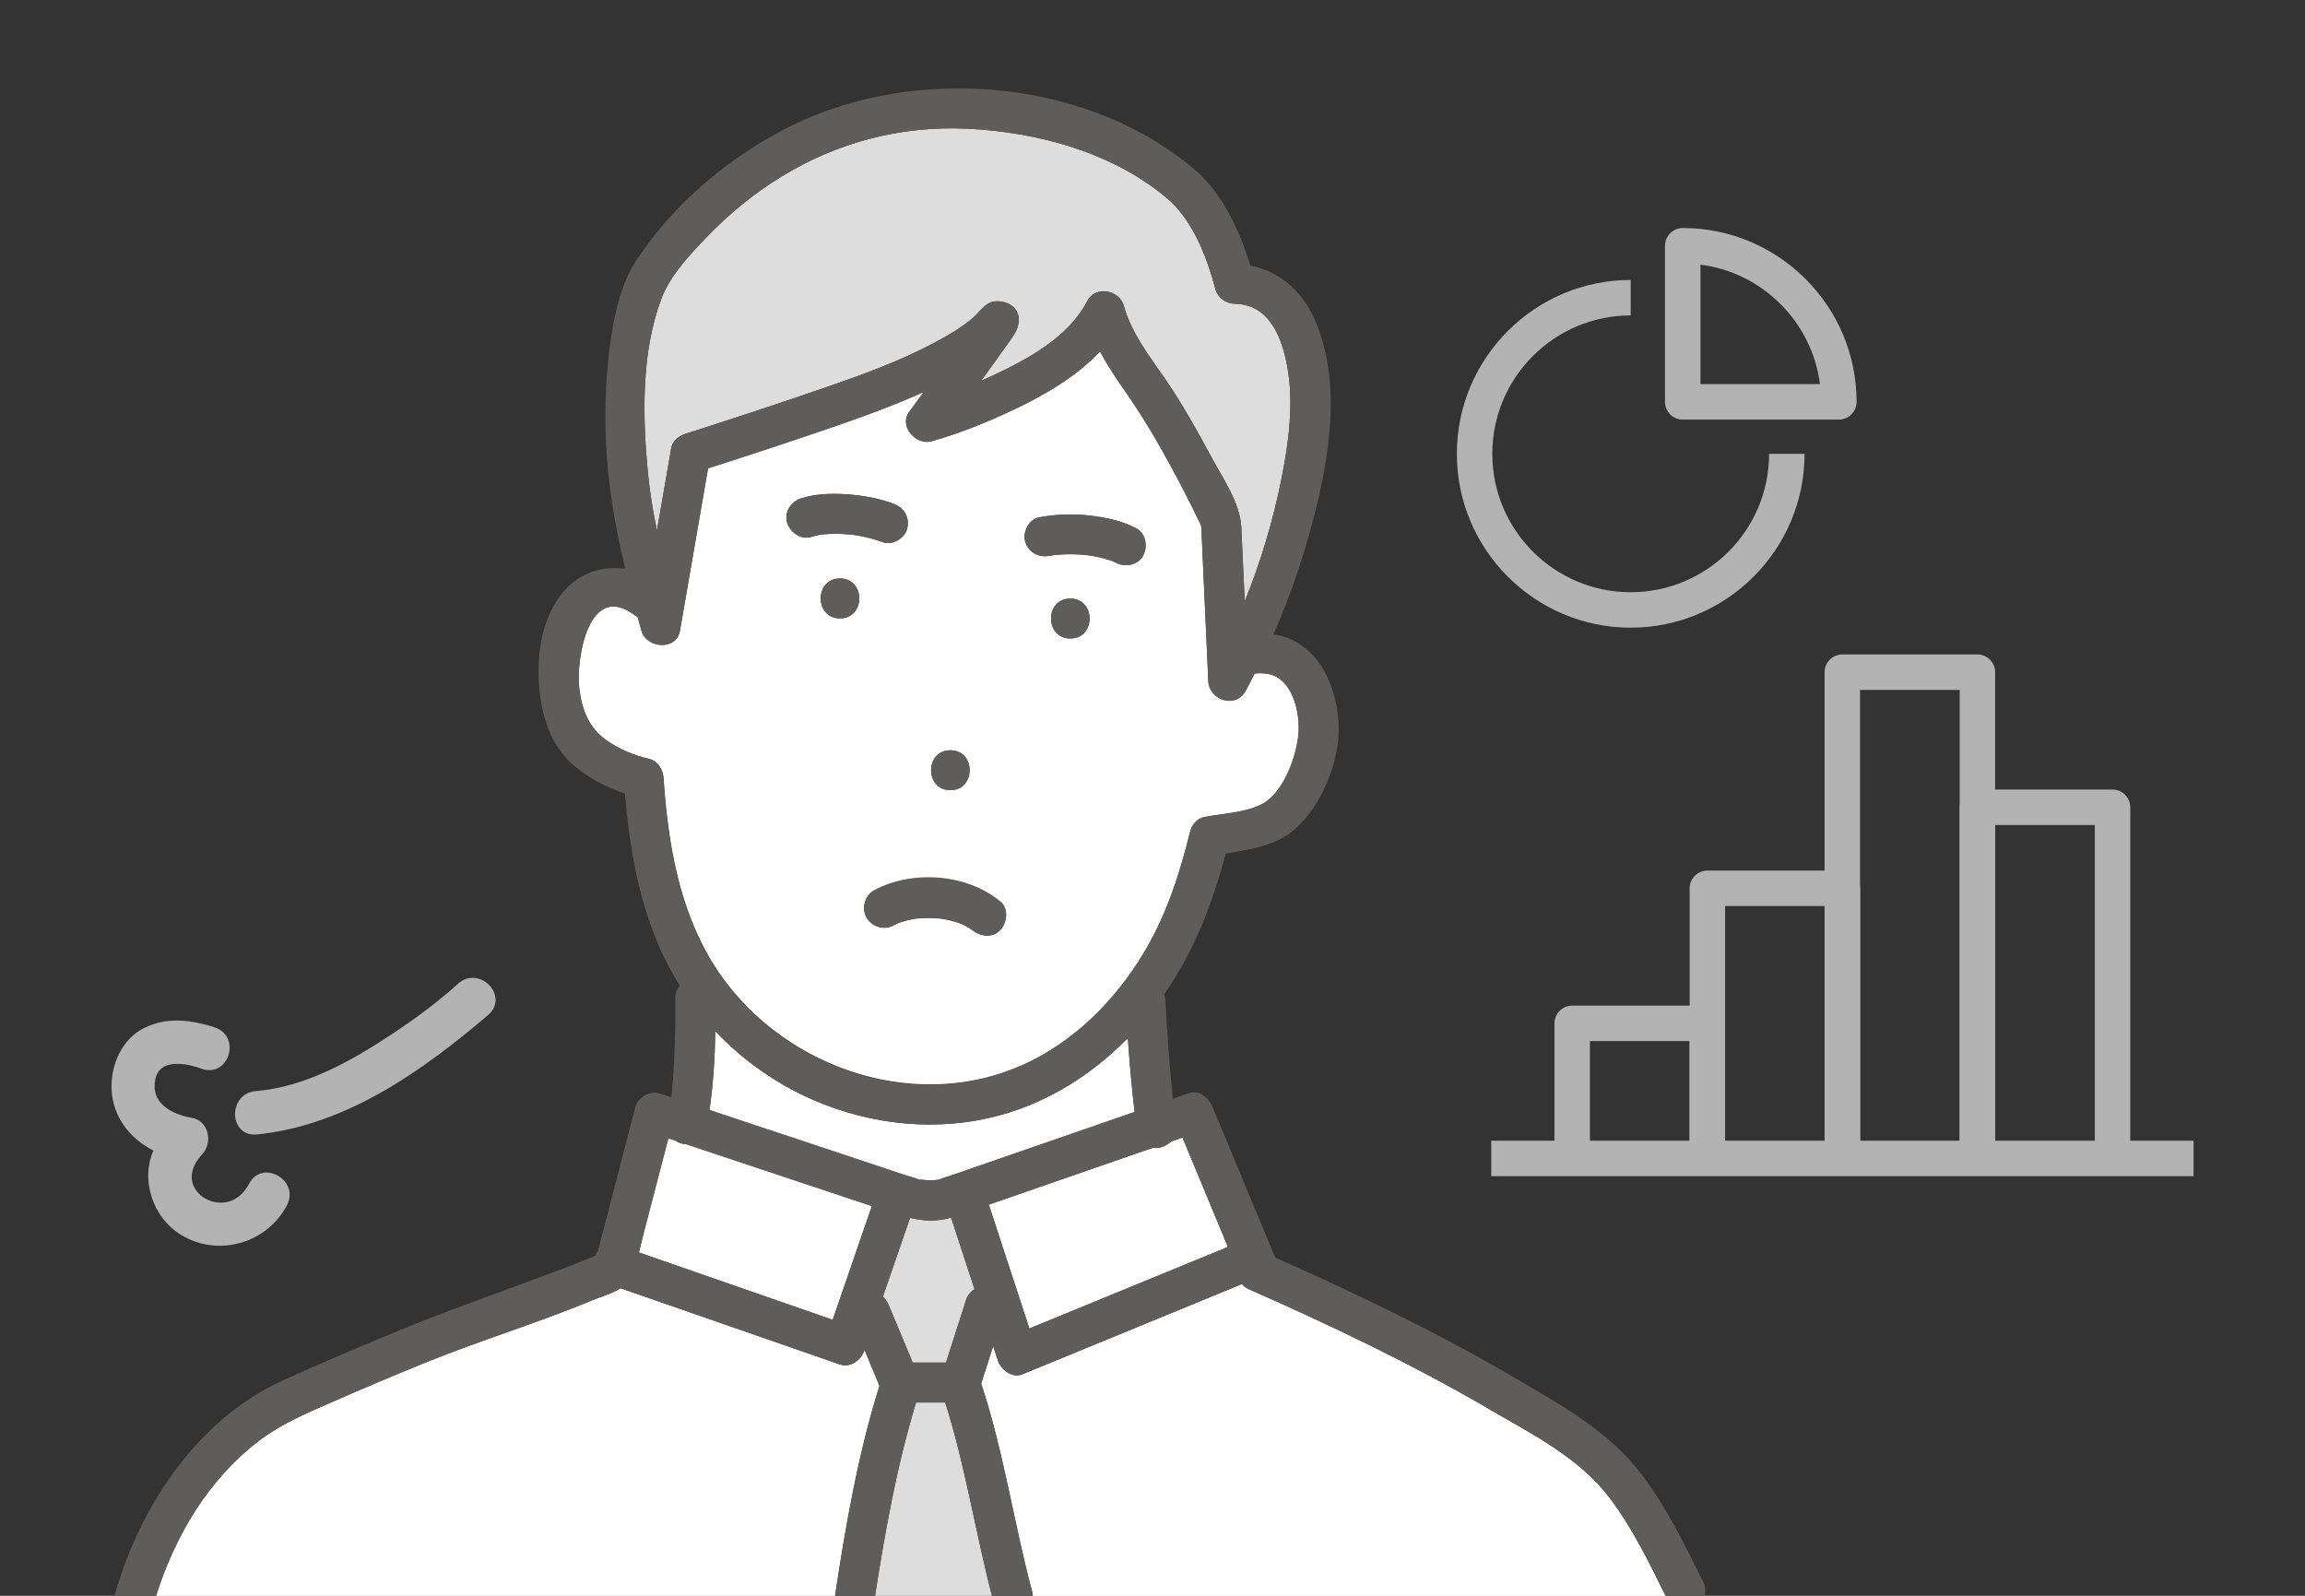
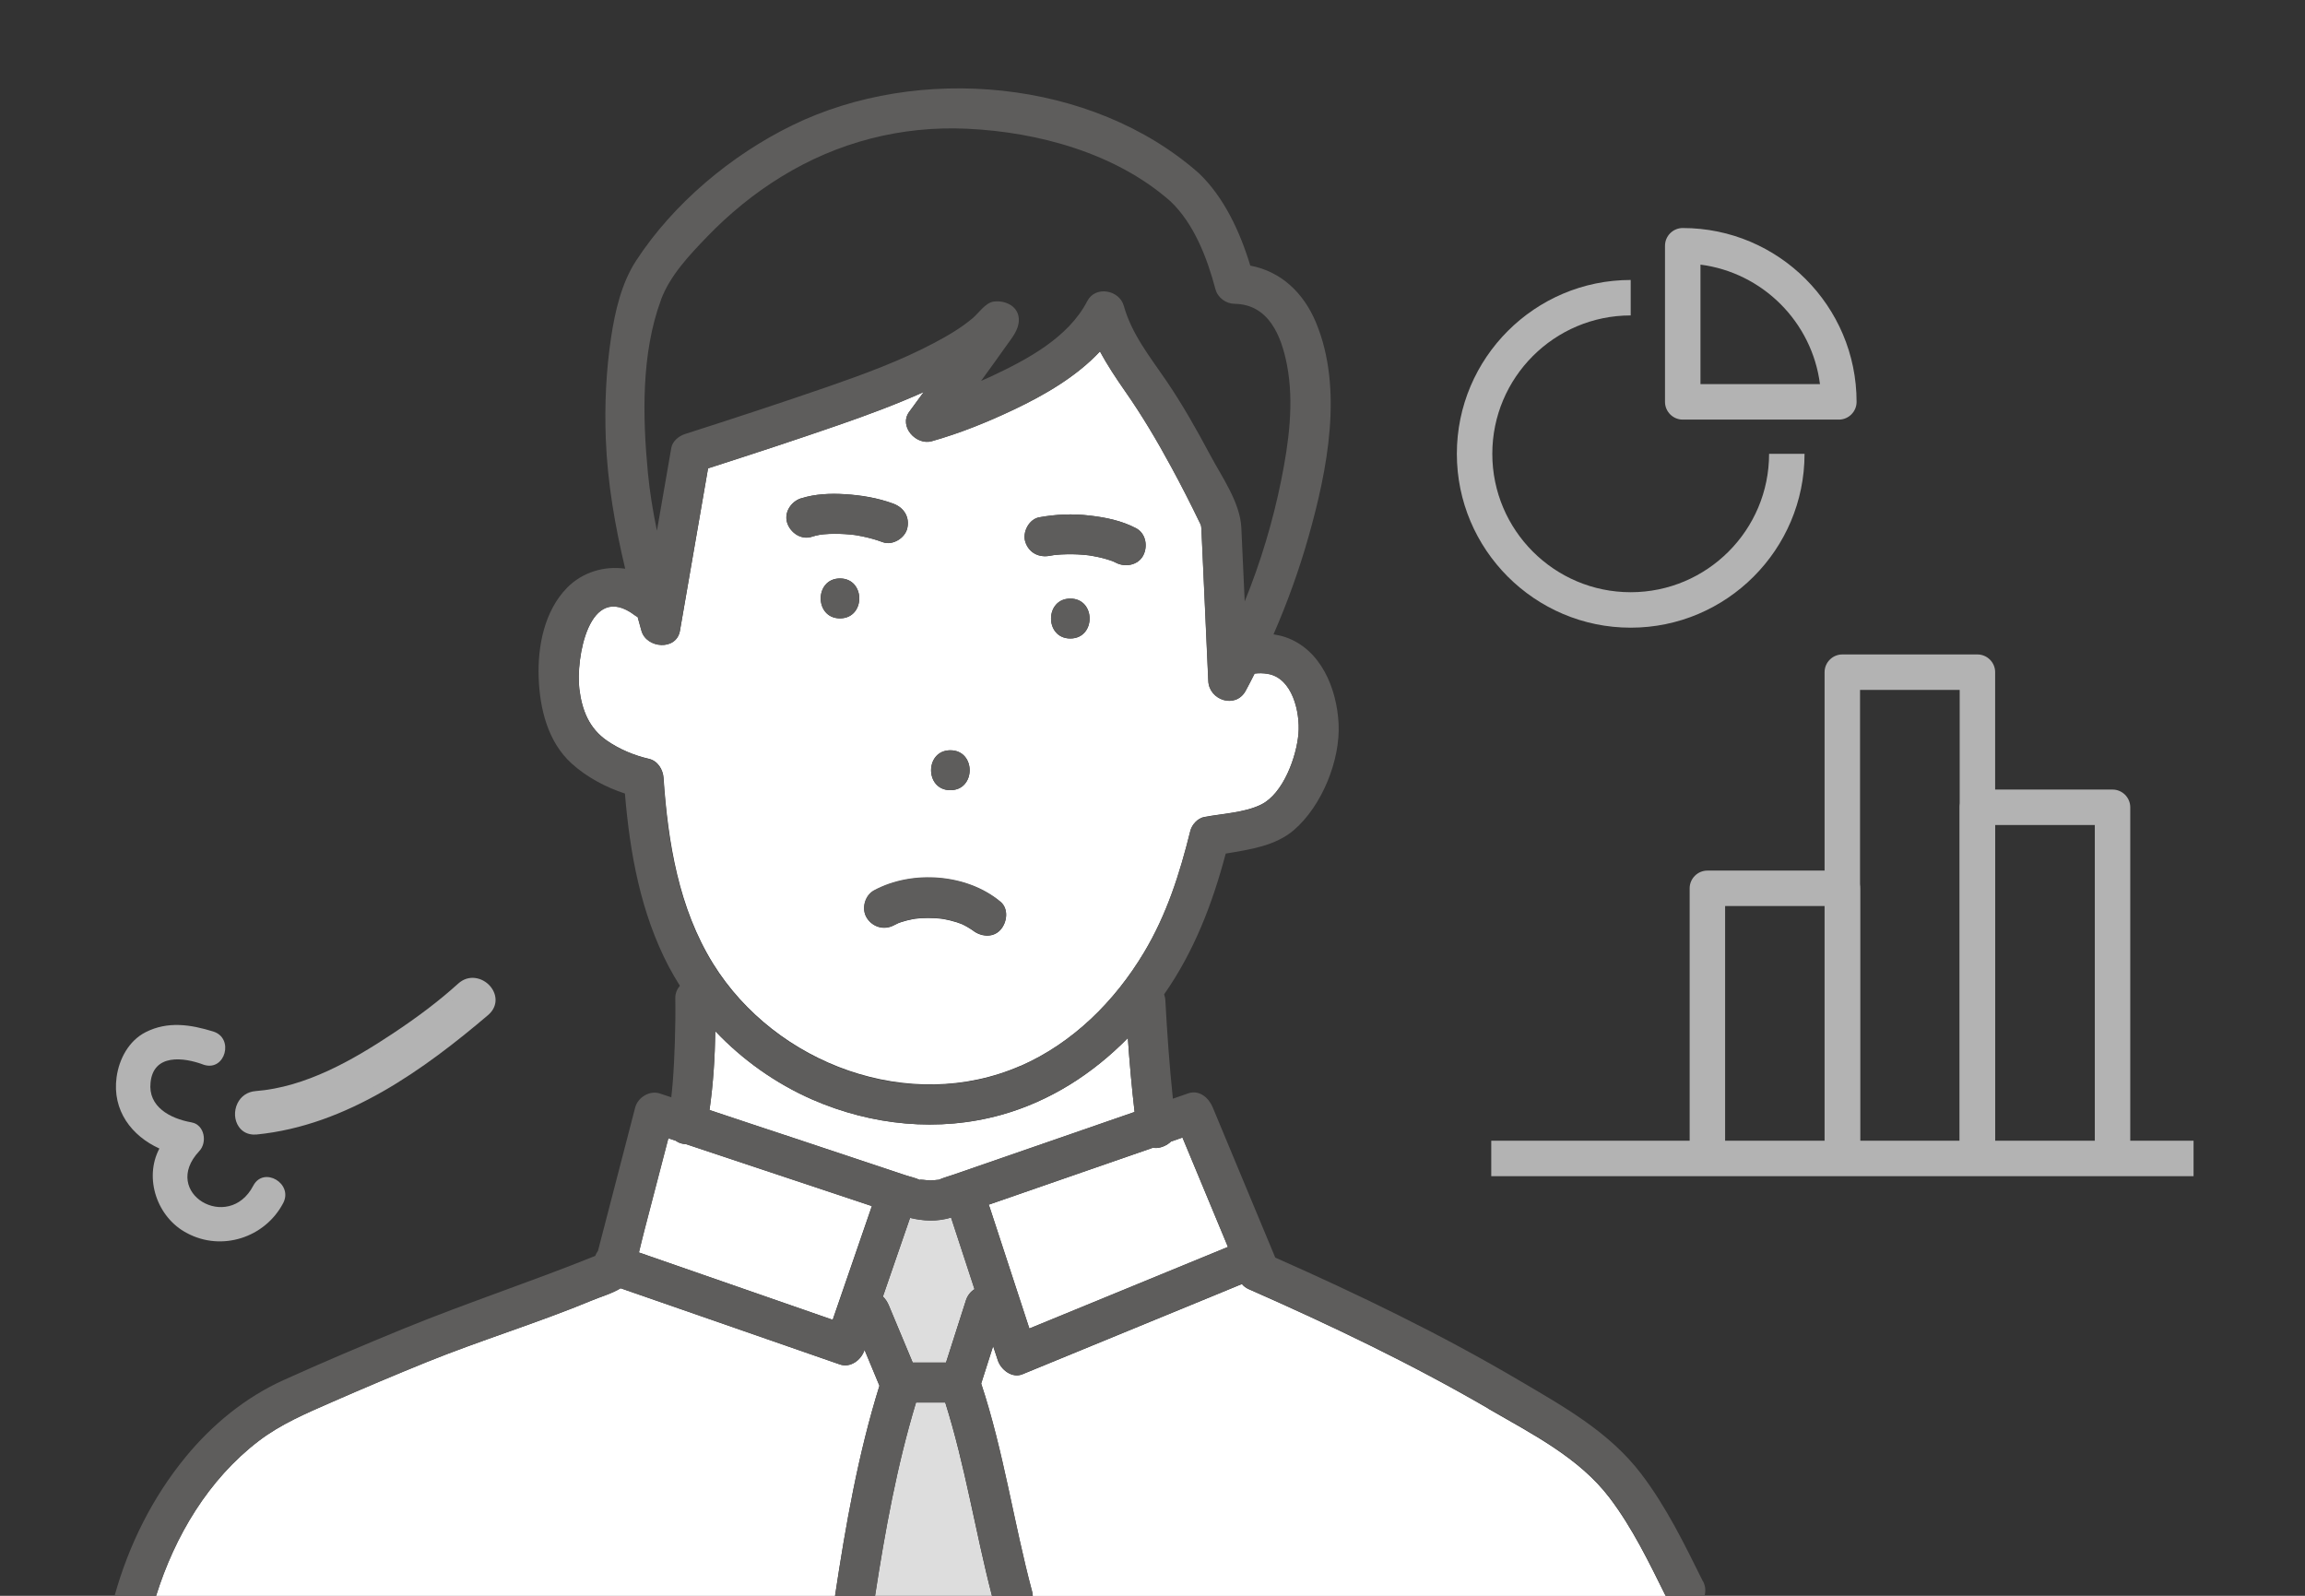
<svg xmlns="http://www.w3.org/2000/svg" id="b" viewBox="0 0 260 180">
  <rect x="0" y="0" width="260" height="180" fill="#333333" stroke="none" />
  <g id="c">
    <path d="M123.02,62.68s-.08,0-.13-.01c.05,0,.1.01.13.01Z" fill="#ddd" stroke-width="0" />
    <path d="M110.53,35.29c.03-.08.02-.09,0,0h0Z" fill="#ddd" stroke-width="0" />
-     <path d="M113.97,38.04c.22-.17.26-.27,0,0h0Z" fill="#ddd" stroke-width="0" />
    <path d="M132.09,128.76c-.45.43-1.08.71-1.65.73-.14,0-.26,0-.39-.03-2.68.93-5.37,1.86-8.05,2.79-3.5,1.21-7,2.42-10.49,3.64.04.09.09.17.12.27,1.5,4.56,2.99,9.13,4.48,13.69.37-.15.74-.3,1.1-.45,7.1-2.92,14.2-5.83,21.3-8.75-1.71-4.11-3.42-8.23-5.13-12.34-.43.15-.86.3-1.29.45Z" fill="#fff" stroke-width="0" />
-     <path d="M74.1,59.85c.54-3.11,1.08-6.22,1.62-9.34.13-.77.87-1.35,1.57-1.57,5.37-1.72,10.73-3.47,16.06-5.32,4.11-1.42,8.23-2.92,12.08-4.98,1.51-.81,3.02-1.68,4.32-2.79.63-.54,1.41-1.71,2.32-1.84,1.36-.19,2.92.55,2.85,2.17-.05,1.08-.79,1.93-1.38,2.77-.91,1.29-1.83,2.57-2.76,3.84-.04.05-.08.1-.11.16.36-.16.72-.31,1.08-.48,4.08-1.9,8.75-4.37,10.9-8.53.91-1.76,3.61-1.25,4.11.54.89,3.18,2.92,5.71,4.75,8.39,1.85,2.71,3.47,5.58,5.01,8.47,1.3,2.44,3.37,5.33,3.5,8.18.13,2.77.25,5.54.38,8.31,1.8-4.42,3.18-9.04,4.11-13.63.85-4.19,1.48-8.78.66-13.04-.63-3.28-2.06-6.84-5.9-6.9-.98-.02-1.91-.68-2.17-1.65-.93-3.5-2.41-7.39-5.08-9.92-6.15-5.42-14.9-7.81-22.95-8.18-7.45-.34-14.59,1.52-20.95,5.42-3.07,1.89-5.86,4.17-8.37,6.77-2,2.08-4.19,4.37-5.2,7.12-2.23,6.04-2.07,13.16-1.47,19.47.21,2.19.57,4.37,1.02,6.54Z" fill="#ddd" stroke-width="0" />
    <path d="M73.03,141.61c6.96,2.42,13.93,4.84,20.89,7.26,1.47-4.28,2.95-8.55,4.42-12.83-6.99-2.33-13.99-4.66-20.98-6.99-.15,0-.3-.02-.44-.06-.27-.06-.5-.18-.7-.32-.28-.09-.56-.19-.84-.28-.9,3.47-1.8,6.94-2.71,10.41-.21.82-.4,1.64-.61,2.47.32.11.64.22.96.33Z" fill="#fff" stroke-width="0" />
    <path d="M86.81,127.46c5.11,1.7,10.22,3.4,15.32,5.1.53.18,1.17.3,1.68.56-.35-.15.78.03,1.15.03.46,0,1.06-.13.86-.05.03,0,.05-.02.08-.03.59-.25,1.23-.43,1.83-.63,6.75-2.34,13.5-4.68,20.25-7.01-.32-2.77-.57-5.55-.76-8.34-3.95,4.02-8.76,7.12-14.26,8.66-7.09,1.98-14.65,1.2-21.35-1.73-4.1-1.8-7.84-4.45-10.93-7.71-.04,2.98-.23,5.96-.65,8.9,2.26.75,4.52,1.51,6.78,2.26Z" fill="#fff" stroke-width="0" />
    <path d="M115.1,120.24c5.92-2.59,10.65-7.31,13.94-12.8,2.58-4.3,4.04-8.9,5.23-13.72.18-.71.83-1.43,1.57-1.57,2.02-.38,4.57-.49,6.41-1.4,2.52-1.24,4.01-5.43,4.22-8.02.19-2.38-.67-6.27-3.47-6.73-.53-.09-1.01-.09-1.48-.03-.35.66-.67,1.34-1.03,1.98-1.14,2.01-4.09,1.03-4.19-1.14-.26-5.73-.52-11.46-.78-17.19,0-.08-.02-.21-.04-.34-.03-.07-.06-.15-.09-.22-1.05-2.18-2.15-4.34-3.31-6.47-1.58-2.9-3.26-5.74-5.15-8.45-1.03-1.48-2.02-2.95-2.85-4.51-2.66,2.85-6.28,4.93-9.69,6.55-2.99,1.42-6.11,2.68-9.29,3.58-1.76.5-3.74-1.67-2.54-3.31.55-.74,1.09-1.49,1.64-2.24-3.15,1.41-6.39,2.62-9.65,3.74-4.87,1.69-9.77,3.29-14.68,4.87-1.06,6.11-2.11,12.22-3.17,18.32-.39,2.28-3.78,2-4.34,0-.15-.52-.29-1.04-.43-1.55-.1-.06-.2-.11-.31-.19-5.23-3.97-6.68,4.98-6.27,8.29.29,2.39,1.09,4.46,3.13,5.86,1.41.97,3.05,1.66,4.72,2.04,1,.23,1.59,1.21,1.65,2.17.5,7.25,1.7,14.66,5.59,20.94,7.05,11.36,22.19,16.97,34.67,11.52ZM120.73,72.02c-2.9,0-2.9-4.5,0-4.5s2.9,4.5,0,4.5ZM117.23,58.35c1.87-.34,3.76-.42,5.65-.2,1.83.21,3.61.57,5.26,1.43,1.11.58,1.35,2.04.81,3.08-.59,1.11-2.04,1.35-3.08.81-.1-.05-.21-.1-.32-.15-.03-.01-.07-.03-.1-.04-.33-.12-.67-.22-1-.31-.35-.09-.7-.17-1.05-.23-.17-.03-.35-.06-.52-.09-.05,0-.1-.01-.14-.02-.8-.09-1.61-.13-2.42-.11-.41,0-.83.03-1.24.07-.08,0-.16.02-.25.03-.14.02-.27.04-.41.07-1.24.23-2.36-.33-2.77-1.57-.35-1.08.41-2.56,1.57-2.77ZM94.75,69.75c-2.9,0-2.9-4.5,0-4.5s2.9,4.5,0,4.5ZM107.2,84.63c2.9,0,2.9,4.5,0,4.5s-2.9-4.5,0-4.5ZM112.84,101.72c.97.8.76,2.35,0,3.18-.87.95-2.28.75-3.18,0,0,0,0,0-.01,0-.08-.05-.15-.1-.23-.15-.21-.13-.42-.26-.64-.37-.09-.05-.18-.09-.27-.13,0,0-.01,0-.02-.01-.2-.07-.39-.15-.58-.21-.48-.15-.96-.27-1.46-.36-.07-.01-.17-.02-.25-.03-.03,0-.06,0-.09-.02-.22-.02-.44-.04-.66-.05-.51-.03-1.01-.03-1.52,0-.23.01-.45.04-.68.06-.11.02-.23.04-.34.06-.43.08-.86.19-1.28.33-.09.03-.19.07-.28.1-.16.09-.35.16-.49.24-1.11.6-2.4.25-3.08-.81-.64-1-.23-2.52.81-3.08,4.31-2.32,10.48-1.88,14.26,1.27ZM90.37,56.21c1.56-.5,3.3-.57,4.92-.47,1.85.11,3.74.42,5.48,1.07,1.18.44,1.86,1.49,1.57,2.77-.25,1.12-1.66,1.98-2.77,1.57-.76-.28-1.54-.5-2.34-.66-.22-.04-.43-.08-.65-.12-.06-.01-.13-.02-.19-.03-.37-.04-.73-.08-1.1-.1-.78-.05-1.56-.05-2.34.02-.05,0-.18.02-.28.03-.08.01-.17.03-.21.03-.3.06-.6.13-.9.22-1.2.38-2.4-.45-2.77-1.57-.38-1.19.45-2.41,1.57-2.77Z" fill="#fff" stroke-width="0" />
    <path d="M101.26,104.13c-.08.03-.07.02,0,0h0Z" fill="#ddd" stroke-width="0" />
-     <path d="M122.85,62.65c-.2-.03-.11-.02,0,0,0,0,0,0,0,0Z" fill="#ddd" stroke-width="0" />
    <path d="M106.18,103.61s-.03,0-.05,0c.02,0,.05.01.08.02.11.01.19,0-.02-.01Z" fill="#ddd" stroke-width="0" />
    <path d="M106.06,103.59s.04,0,.05.01c0,0,0,0,.01,0-.02,0-.05,0-.07-.01Z" fill="#ddd" stroke-width="0" />
    <path d="M107.28,137.33c-1.61.49-3.12.39-4.63.04-1.02,2.96-2.04,5.92-3.06,8.87.29.28.52.63.67,1.01.9,2.15,1.79,4.3,2.69,6.44h3.76c.75-2.33,1.5-4.67,2.24-7,.18-.56.53-1,.98-1.28-.88-2.69-1.76-5.37-2.64-8.06,0,0,0-.02,0-.03Z" fill="#ddd" stroke-width="0" />
    <path d="M97.51,152.26s-.02.04-.02.07c-.38,1.09-1.57,1.99-2.77,1.57-1.11-.39-2.23-.78-3.34-1.16-7.13-2.48-14.25-4.95-21.38-7.43-.99.61-2.26.96-3.23,1.37-6.12,2.54-12.49,4.47-18.65,6.96-3.59,1.45-7.16,2.96-10.71,4.52-2.87,1.26-5.73,2.47-8.24,4.38-5.67,4.34-9.46,10.71-11.57,17.47h76.59c1.2-7.97,2.61-16.01,5.01-23.7-.56-1.35-1.12-2.69-1.68-4.04Z" fill="#fff" stroke-width="0" />
    <path d="M103.32,158.2c-2.15,7.09-3.49,14.47-4.62,21.8h13.19c-1.88-7.25-3.01-14.65-5.27-21.8h-3.3Z" fill="#ddd" stroke-width="0" />
    <path d="M167.89,158.89c-8.71-5.06-17.79-9.4-27.01-13.46-.35-.15-.61-.36-.8-.59-.99.41-1.97.81-2.96,1.22-7.27,2.99-14.53,5.97-21.8,8.96-1.17.48-2.42-.52-2.77-1.57-.18-.54-.35-1.07-.53-1.61-.45,1.41-.9,2.82-1.35,4.23,2.54,7.67,3.66,15.65,5.74,23.44.05.17.07.34.08.51h71.39c-1.89-3.81-3.75-7.67-6.32-11.06-3.46-4.56-8.81-7.23-13.67-10.05Z" fill="#fff" stroke-width="0" />
    <path d="M94.75,65.25c-2.9,0-2.9,4.5,0,4.5s2.9-4.5,0-4.5Z" fill="#5e5d5c" stroke-width="0" />
    <path d="M107.2,89.13c2.9,0,2.9-4.5,0-4.5s-2.9,4.5,0,4.5Z" fill="#5e5d5c" stroke-width="0" />
    <path d="M120.73,67.52c-2.9,0-2.9,4.5,0,4.5s2.9-4.5,0-4.5Z" fill="#5e5d5c" stroke-width="0" />
    <path d="M118.42,62.69c.14-.02.27-.04.41-.07.08,0,.16-.02.25-.03.41-.04.82-.06,1.24-.07.81-.02,1.62.02,2.42.11.05,0,.09.01.14.02.17.03.35.05.52.09.35.06.7.14,1.05.23.34.09.67.19,1,.31.03.01.07.02.1.04.11.05.21.1.32.15,1.04.55,2.49.3,3.08-.81.55-1.04.31-2.5-.81-3.08-1.64-.86-3.43-1.22-5.26-1.43-1.89-.22-3.78-.14-5.65.2-1.16.21-1.92,1.68-1.57,2.77.4,1.25,1.52,1.8,2.77,1.57ZM122.9,62.66s.08.01.13.01c-.03,0-.08,0-.13-.01ZM122.85,62.65s0,0,0,0c-.11-.02-.2-.03,0,0Z" fill="#5e5d5c" stroke-width="0" />
    <path d="M91.56,60.55c.29-.09.59-.17.9-.22.04,0,.13-.02.21-.03.1-.01.23-.03.28-.03.78-.07,1.56-.06,2.34-.02.37.02.74.06,1.1.1.06,0,.13.02.19.03.22.04.44.08.65.12.8.16,1.58.38,2.34.66,1.11.41,2.51-.46,2.77-1.57.29-1.27-.39-2.33-1.57-2.77-1.75-.64-3.63-.95-5.48-1.07-1.62-.1-3.36-.03-4.92.47-1.12.36-1.96,1.58-1.57,2.77.36,1.12,1.57,1.95,2.77,1.57Z" fill="#5e5d5c" stroke-width="0" />
    <path d="M192.09,178.38c-2.08-4.19-4.12-8.4-6.97-12.14-3.61-4.73-8.71-7.56-13.77-10.54-8.86-5.22-18.11-9.69-27.51-13.85,0-.01,0-.02-.01-.04-2.35-5.64-4.69-11.27-7.04-16.91-.44-1.06-1.5-2.01-2.77-1.57-.57.2-1.15.4-1.72.6-.39-3.69-.65-7.4-.85-11.1-.01-.23-.07-.46-.14-.67,3.38-4.83,5.45-10.22,6.95-15.88,2.7-.45,5.61-.86,7.7-2.66,3.15-2.72,5.24-7.87,5.03-12-.2-3.95-1.98-8.35-5.97-9.74-.43-.15-.9-.25-1.37-.33,1.57-3.6,2.91-7.32,3.96-11.05,2.11-7.46,3.94-16.64.83-24.12-1.41-3.38-3.96-5.77-7.41-6.42-1.15-3.8-2.97-7.74-5.82-10.44-12.07-10.63-31.63-12.33-45.84-5.39-6.88,3.36-13.4,8.81-17.61,15.26-1.66,2.54-2.38,5.7-2.83,8.66-.57,3.78-.74,7.61-.6,11.43.19,4.98,1.04,9.85,2.19,14.67-2.35-.35-4.84.39-6.56,2.15-2.55,2.61-3.33,6.59-3.2,10.12.12,3.51,1.03,7.27,3.73,9.71,1.68,1.52,3.81,2.66,6,3.38.56,6.74,1.78,13.48,4.95,19.53.39.74.81,1.45,1.25,2.15-.32.38-.53.86-.52,1.41.03,1.66,0,3.33-.05,4.99-.05,1.51-.12,3.02-.24,4.53-.04.55-.11,1.1-.16,1.65-.43-.14-.86-.29-1.3-.43-1.14-.38-2.47.44-2.77,1.57-1.4,5.39-2.8,10.79-4.2,16.18-.13.17-.23.36-.31.57-7.13,2.88-14.44,5.28-21.57,8.19-4.56,1.87-9.1,3.79-13.59,5.82-4.29,1.94-8.02,5-11.01,8.63-3.79,4.61-6.45,9.98-8.05,15.71h4.69c2.12-6.76,5.9-13.13,11.57-17.47,2.5-1.92,5.37-3.13,8.24-4.38,3.55-1.55,7.12-3.06,10.71-4.52,6.16-2.49,12.53-4.42,18.65-6.96.98-.41,2.24-.76,3.23-1.37,7.13,2.48,14.25,4.95,21.38,7.43,1.11.39,2.23.78,3.34,1.16,1.2.42,2.39-.48,2.77-1.57,0-.02.02-.04.02-.07.56,1.35,1.12,2.69,1.68,4.04-2.4,7.69-3.81,15.73-5.01,23.7h4.52c1.13-7.33,2.47-14.71,4.62-21.8h3.3c2.26,7.15,3.39,14.56,5.27,21.8h4.6c0-.16-.04-.33-.08-.51-2.08-7.79-3.2-15.77-5.74-23.44.45-1.41.9-2.82,1.35-4.23.18.54.35,1.07.53,1.61.34,1.05,1.6,2.05,2.77,1.57,7.27-2.99,14.53-5.97,21.8-8.96.99-.41,1.97-.81,2.96-1.22.19.23.45.44.8.59,9.21,4.06,18.29,8.4,27.01,13.46,4.85,2.82,10.21,5.49,13.67,10.05,2.58,3.4,4.44,7.26,6.32,11.06h4.38c.14-.49.12-1.05-.17-1.62ZM74.55,33.83c1.02-2.75,3.2-5.04,5.2-7.12,2.5-2.59,5.29-4.88,8.37-6.77,6.36-3.91,13.5-5.76,20.95-5.42,8.05.37,16.8,2.76,22.95,8.18,2.67,2.53,4.15,6.41,5.08,9.92.26.97,1.19,1.64,2.17,1.65,3.84.06,5.27,3.62,5.9,6.9.82,4.26.19,8.84-.66,13.04-.93,4.6-2.31,9.21-4.11,13.63-.13-2.77-.25-5.54-.38-8.31-.13-2.85-2.2-5.74-3.5-8.18-1.54-2.89-3.16-5.76-5.01-8.47-1.83-2.68-3.86-5.21-4.75-8.39-.5-1.79-3.2-2.29-4.11-.54-2.15,4.16-6.82,6.62-10.9,8.53-.36.17-.72.32-1.08.48.04-.05.08-.1.11-.16.93-1.28,1.85-2.55,2.76-3.84.59-.84,1.33-1.69,1.38-2.77.08-1.61-1.49-2.36-2.85-2.17-.91.13-1.69,1.3-2.32,1.84-1.31,1.11-2.81,1.99-4.32,2.79-3.85,2.05-7.97,3.55-12.08,4.98-5.33,1.84-10.69,3.6-16.06,5.32-.7.22-1.44.8-1.57,1.57-.54,3.11-1.08,6.22-1.62,9.34-.45-2.17-.81-4.35-1.02-6.54-.6-6.31-.76-13.43,1.47-19.47ZM113.97,38.04c.26-.27.22-.17,0,0h0ZM110.55,35.22s0,.02-.02.07c.01-.05.02-.07.02-.07ZM74.84,87.78c-.07-.96-.65-1.94-1.65-2.17-1.66-.39-3.31-1.08-4.72-2.04-2.04-1.4-2.83-3.48-3.13-5.86-.41-3.31,1.04-12.26,6.27-8.29.1.08.2.13.31.19.14.52.28,1.04.43,1.55.56,2,3.94,2.28,4.34,0,1.06-6.11,2.11-12.22,3.17-18.32,4.91-1.58,9.81-3.18,14.68-4.87,3.25-1.13,6.5-2.33,9.65-3.74-.55.75-1.09,1.49-1.64,2.24-1.2,1.63.78,3.8,2.54,3.31,3.19-.9,6.31-2.16,9.29-3.58,3.41-1.62,7.03-3.7,9.69-6.55.84,1.55,1.82,3.03,2.85,4.51,1.9,2.71,3.58,5.54,5.15,8.45,1.16,2.13,2.26,4.29,3.31,6.47.03.07.06.14.09.22.02.13.04.25.04.34.26,5.73.52,11.46.78,17.19.1,2.16,3.05,3.15,4.19,1.14.37-.64.69-1.32,1.03-1.98.47-.06.95-.06,1.48.03,2.8.46,3.67,4.35,3.47,6.73-.21,2.59-1.7,6.78-4.22,8.02-1.84.91-4.39,1.03-6.41,1.4-.74.14-1.4.86-1.57,1.57-1.2,4.83-2.66,9.42-5.23,13.72-3.29,5.49-8.02,10.21-13.94,12.8-12.48,5.45-27.61-.15-34.67-11.52-3.9-6.28-5.1-13.69-5.59-20.94ZM93.93,148.87c-6.96-2.42-13.93-4.84-20.89-7.26-.32-.11-.64-.22-.96-.33.2-.83.39-1.65.61-2.47.9-3.47,1.8-6.94,2.71-10.41.28.09.56.19.84.28.2.15.43.26.7.32.14.03.29.05.44.06,6.99,2.33,13.99,4.66,20.98,6.99-1.47,4.28-2.95,8.55-4.42,12.83ZM108.95,146.7c-.75,2.33-1.5,4.67-2.24,7h-3.76c-.9-2.15-1.79-4.3-2.69-6.44-.16-.37-.39-.72-.67-1.01,1.02-2.96,2.04-5.92,3.06-8.87,1.51.35,3.02.45,4.63-.04,0,0,0,.02,0,.03.88,2.69,1.76,5.37,2.64,8.06-.45.28-.8.72-.98,1.28ZM107.73,132.44c-.6.21-1.24.38-1.83.63-.02.01-.05.02-.08.03.21-.08-.39.05-.86.05-.38,0-1.5-.18-1.15-.03-.51-.25-1.14-.38-1.68-.56-5.11-1.7-10.22-3.4-15.32-5.1-2.26-.75-4.52-1.51-6.78-2.26.42-2.94.62-5.92.65-8.9,3.09,3.26,6.83,5.92,10.93,7.71,6.7,2.93,14.26,3.72,21.35,1.73,5.5-1.54,10.31-4.64,14.26-8.66.19,2.78.44,5.57.76,8.34-6.75,2.34-13.5,4.68-20.25,7.01ZM117.21,149.4c-.37.15-.74.3-1.1.45-1.49-4.56-2.99-9.13-4.48-13.69-.03-.1-.08-.18-.12-.27,3.5-1.21,7-2.42,10.49-3.64,2.68-.93,5.37-1.86,8.05-2.79.13.02.25.03.39.03.57-.03,1.2-.3,1.65-.73.43-.15.86-.3,1.29-.45,1.71,4.11,3.42,8.23,5.13,12.34-7.1,2.92-14.2,5.83-21.3,8.75Z" fill="#5e5d5c" stroke-width="0" />
    <path d="M106.12,103.61s.06.01.09.02c-.03,0-.05-.01-.08-.02,0,0,0,0-.01,0Z" fill="#5e5d5c" stroke-width="0" />
    <path d="M97.78,103.53c.68,1.05,1.97,1.4,3.08.81.15-.08.34-.15.49-.24.09-.03.19-.07.28-.1.42-.14.85-.25,1.28-.33.11-.02.23-.04.34-.06.23-.02.45-.04.68-.06.51-.03,1.01-.03,1.52,0,.22.01.44.03.66.05-.02,0-.04,0-.05-.01.02,0,.05,0,.07.01.02,0,.03,0,.05,0,.21.02.13.02.02.01.09.01.18.02.25.03.49.09.98.21,1.46.36.2.06.39.14.58.21,0,0,0,0,.02.01.09.05.18.09.27.13.22.11.43.24.64.37.08.05.15.1.23.15,0,0,0,0,.01,0,.9.75,2.31.95,3.18,0,.76-.83.97-2.38,0-3.18-3.78-3.15-9.94-3.6-14.26-1.27-1.04.56-1.45,2.08-.81,3.08ZM101.26,104.13c-.07.02-.08.03,0,0h0Z" fill="#5e5d5c" stroke-width="0" />
    <path d="M52.02,111.32c-2.36,2.14-4.85,3.97-7.51,5.73-4.63,3.06-9.98,6.08-15.62,6.52-2.49.19-2.51,4.1,0,3.9,9.9-.98,18.51-7.13,25.89-13.4,1.86-1.69-.9-4.44-2.76-2.76Z" fill="#b3b3b3" stroke-width="0" />
-     <path d="M28.71,127.98c-.76,0-1.38-.31-1.78-.9-.5-.73-.56-1.75-.15-2.61.39-.82,1.14-1.33,2.06-1.4,5.65-.44,10.95-3.5,15.39-6.44,2.98-1.97,5.35-3.78,7.45-5.68h0c1.19-1.08,2.72-.69,3.56.23.76.83,1.04,2.21-.13,3.27-7.21,6.13-15.95,12.51-26.18,13.52-.08,0-.15,0-.22,0ZM53.32,111.29c-.32,0-.66.12-.97.4h0c-2.14,1.94-4.54,3.78-7.57,5.78-4.55,3.01-9.99,6.15-15.86,6.6-.76.06-1.1.55-1.24.84-.25.52-.22,1.19.07,1.61.23.34.59.49,1.09.46,9.94-.98,18.52-7.26,25.61-13.28.69-.63.46-1.39.05-1.85-.3-.33-.72-.56-1.18-.56Z" fill="#b3b3b3" stroke-width="0" />
+     <path d="M28.71,127.98c-.76,0-1.38-.31-1.78-.9-.5-.73-.56-1.75-.15-2.61.39-.82,1.14-1.33,2.06-1.4,5.65-.44,10.95-3.5,15.39-6.44,2.98-1.97,5.35-3.78,7.45-5.68h0c1.19-1.08,2.72-.69,3.56.23.76.83,1.04,2.21-.13,3.27-7.21,6.13-15.95,12.51-26.18,13.52-.08,0-.15,0-.22,0M53.32,111.29c-.32,0-.66.12-.97.4h0c-2.14,1.94-4.54,3.78-7.57,5.78-4.55,3.01-9.99,6.15-15.86,6.6-.76.06-1.1.55-1.24.84-.25.52-.22,1.19.07,1.61.23.34.59.49,1.09.46,9.94-.98,18.52-7.26,25.61-13.28.69-.63.46-1.39.05-1.85-.3-.33-.72-.56-1.18-.56Z" fill="#b3b3b3" stroke-width="0" />
    <path d="M28.57,133.74c-2.78,5.34-10.5.83-6.11-3.88.95-.97.63-2.99-.86-3.26-2.48-.44-4.9-1.8-4.62-4.47.31-3.29,3.71-2.9,6.03-2.02,2.4.75,3.43-3.02,1.04-3.76-2.56-.79-5.13-1.19-7.63.08-1.9.97-2.99,3.03-3.27,5.08-.51,3.75,1.7,6.62,4.83,8.04-1.78,3.36-.24,7.8,3.11,9.54,3.91,2.1,8.8.52,10.85-3.38,1.17-2.22-2.2-4.19-3.37-1.97Z" fill="#b3b3b3" stroke-width="0" />
-     <path d="M24.79,140.52c-1.37,0-2.71-.33-3.94-.99-1.77-.92-3.15-2.59-3.77-4.59-.55-1.76-.47-3.57.22-5.16-3.35-1.72-5.12-4.87-4.65-8.34.33-2.45,1.66-4.49,3.54-5.45,2.79-1.42,5.61-.86,8-.12.86.27,1.46.9,1.65,1.74.2.9-.1,1.91-.76,2.52-.6.55-1.39.72-2.23.46-1.87-.71-3.52-.79-4.44-.22-.56.35-.87.94-.95,1.8-.29,2.82,2.85,3.69,4.21,3.93.81.14,1.42.7,1.69,1.52.29.91.07,1.94-.56,2.58-1.08,1.16-1.43,2.41-.99,3.51.45,1.1,1.63,1.88,2.93,1.94,1.42.07,2.62-.72,3.37-2.15h0c.4-.77,1.07-1.21,1.88-1.24.87-.03,1.81.47,2.31,1.25.47.74.49,1.62.07,2.43-1.07,2.03-2.88,3.53-5.08,4.2-.83.25-1.67.38-2.5.38ZM19.93,116.11c-1.09,0-2.2.21-3.29.77-1.59.81-2.71,2.57-3,4.7-.44,3.22,1.26,6.03,4.54,7.52l.48.22-.25.47c-.77,1.45-.9,3.17-.38,4.86.54,1.75,1.74,3.2,3.28,4,1.75.94,3.77,1.13,5.69.54,1.95-.6,3.55-1.92,4.49-3.71.33-.62.16-1.12-.03-1.43-.3-.48-.85-.79-1.42-.78-.44.02-.79.26-1.03.71-.93,1.79-2.48,2.78-4.3,2.68-1.69-.08-3.22-1.11-3.81-2.56-.35-.86-.66-2.59,1.19-4.58.37-.38.5-1.03.33-1.58-.09-.27-.32-.74-.91-.84-3.41-.61-5.29-2.48-5.03-5.02.11-1.17.58-2.04,1.42-2.55,1.7-1.06,4.27-.27,5.29.12.46.14.89.06,1.22-.25.4-.37.58-1.01.46-1.56-.08-.35-.31-.8-.97-1.01-1.23-.38-2.58-.71-3.96-.71Z" fill="#b3b3b3" stroke-width="0" />
    <path d="M240.29,130.67h-4v-37.61h-11.24v37.61h-4v-39.61c0-1.1.9-2,2-2h15.24c1.1,0,2,.9,2,2v39.61Z" fill="#b3b3b3" stroke-width="0" />
    <path d="M209.82,130.67h-4v-28.47h-11.23v28.47h-4v-30.47c0-1.1.9-2,2-2h15.23c1.1,0,2,.9,2,2v30.47Z" fill="#b3b3b3" stroke-width="0" />
    <path d="M225.05,130.67h-4v-52.85h-11.24v52.85h-4v-54.85c0-1.1.9-2,2-2h15.24c1.1,0,2,.9,2,2v54.85Z" fill="#b3b3b3" stroke-width="0" />
-     <path d="M194.58,130.67h-4v-13.24h-11.24v13.24h-4v-15.24c0-1.1.9-2,2-2h15.24c1.1,0,2,.9,2,2v15.24Z" fill="#b3b3b3" stroke-width="0" />
    <rect x="168.21" y="128.67" width="79.22" height="4" fill="#b3b3b3" stroke-width="0" />
    <path d="M207.42,47.33h-17.61c-1.1,0-2-.9-2-2v-17.61c0-1.1.9-2,2-2,10.81,0,19.61,8.8,19.61,19.61,0,1.1-.9,2-2,2ZM191.81,43.33h13.48c-.9-7.01-6.47-12.58-13.48-13.48v13.48Z" fill="#b3b3b3" stroke-width="0" />
    <path d="M183.94,70.8c-10.81,0-19.61-8.8-19.61-19.61s8.8-19.61,19.61-19.61v4c-8.61,0-15.61,7-15.61,15.61s7,15.61,15.61,15.61,15.61-7,15.61-15.61h4c0,10.81-8.8,19.61-19.61,19.61Z" fill="#b3b3b3" stroke-width="0" />
    <rect width="260" height="180" fill="none" stroke-width="0" />
  </g>
</svg>